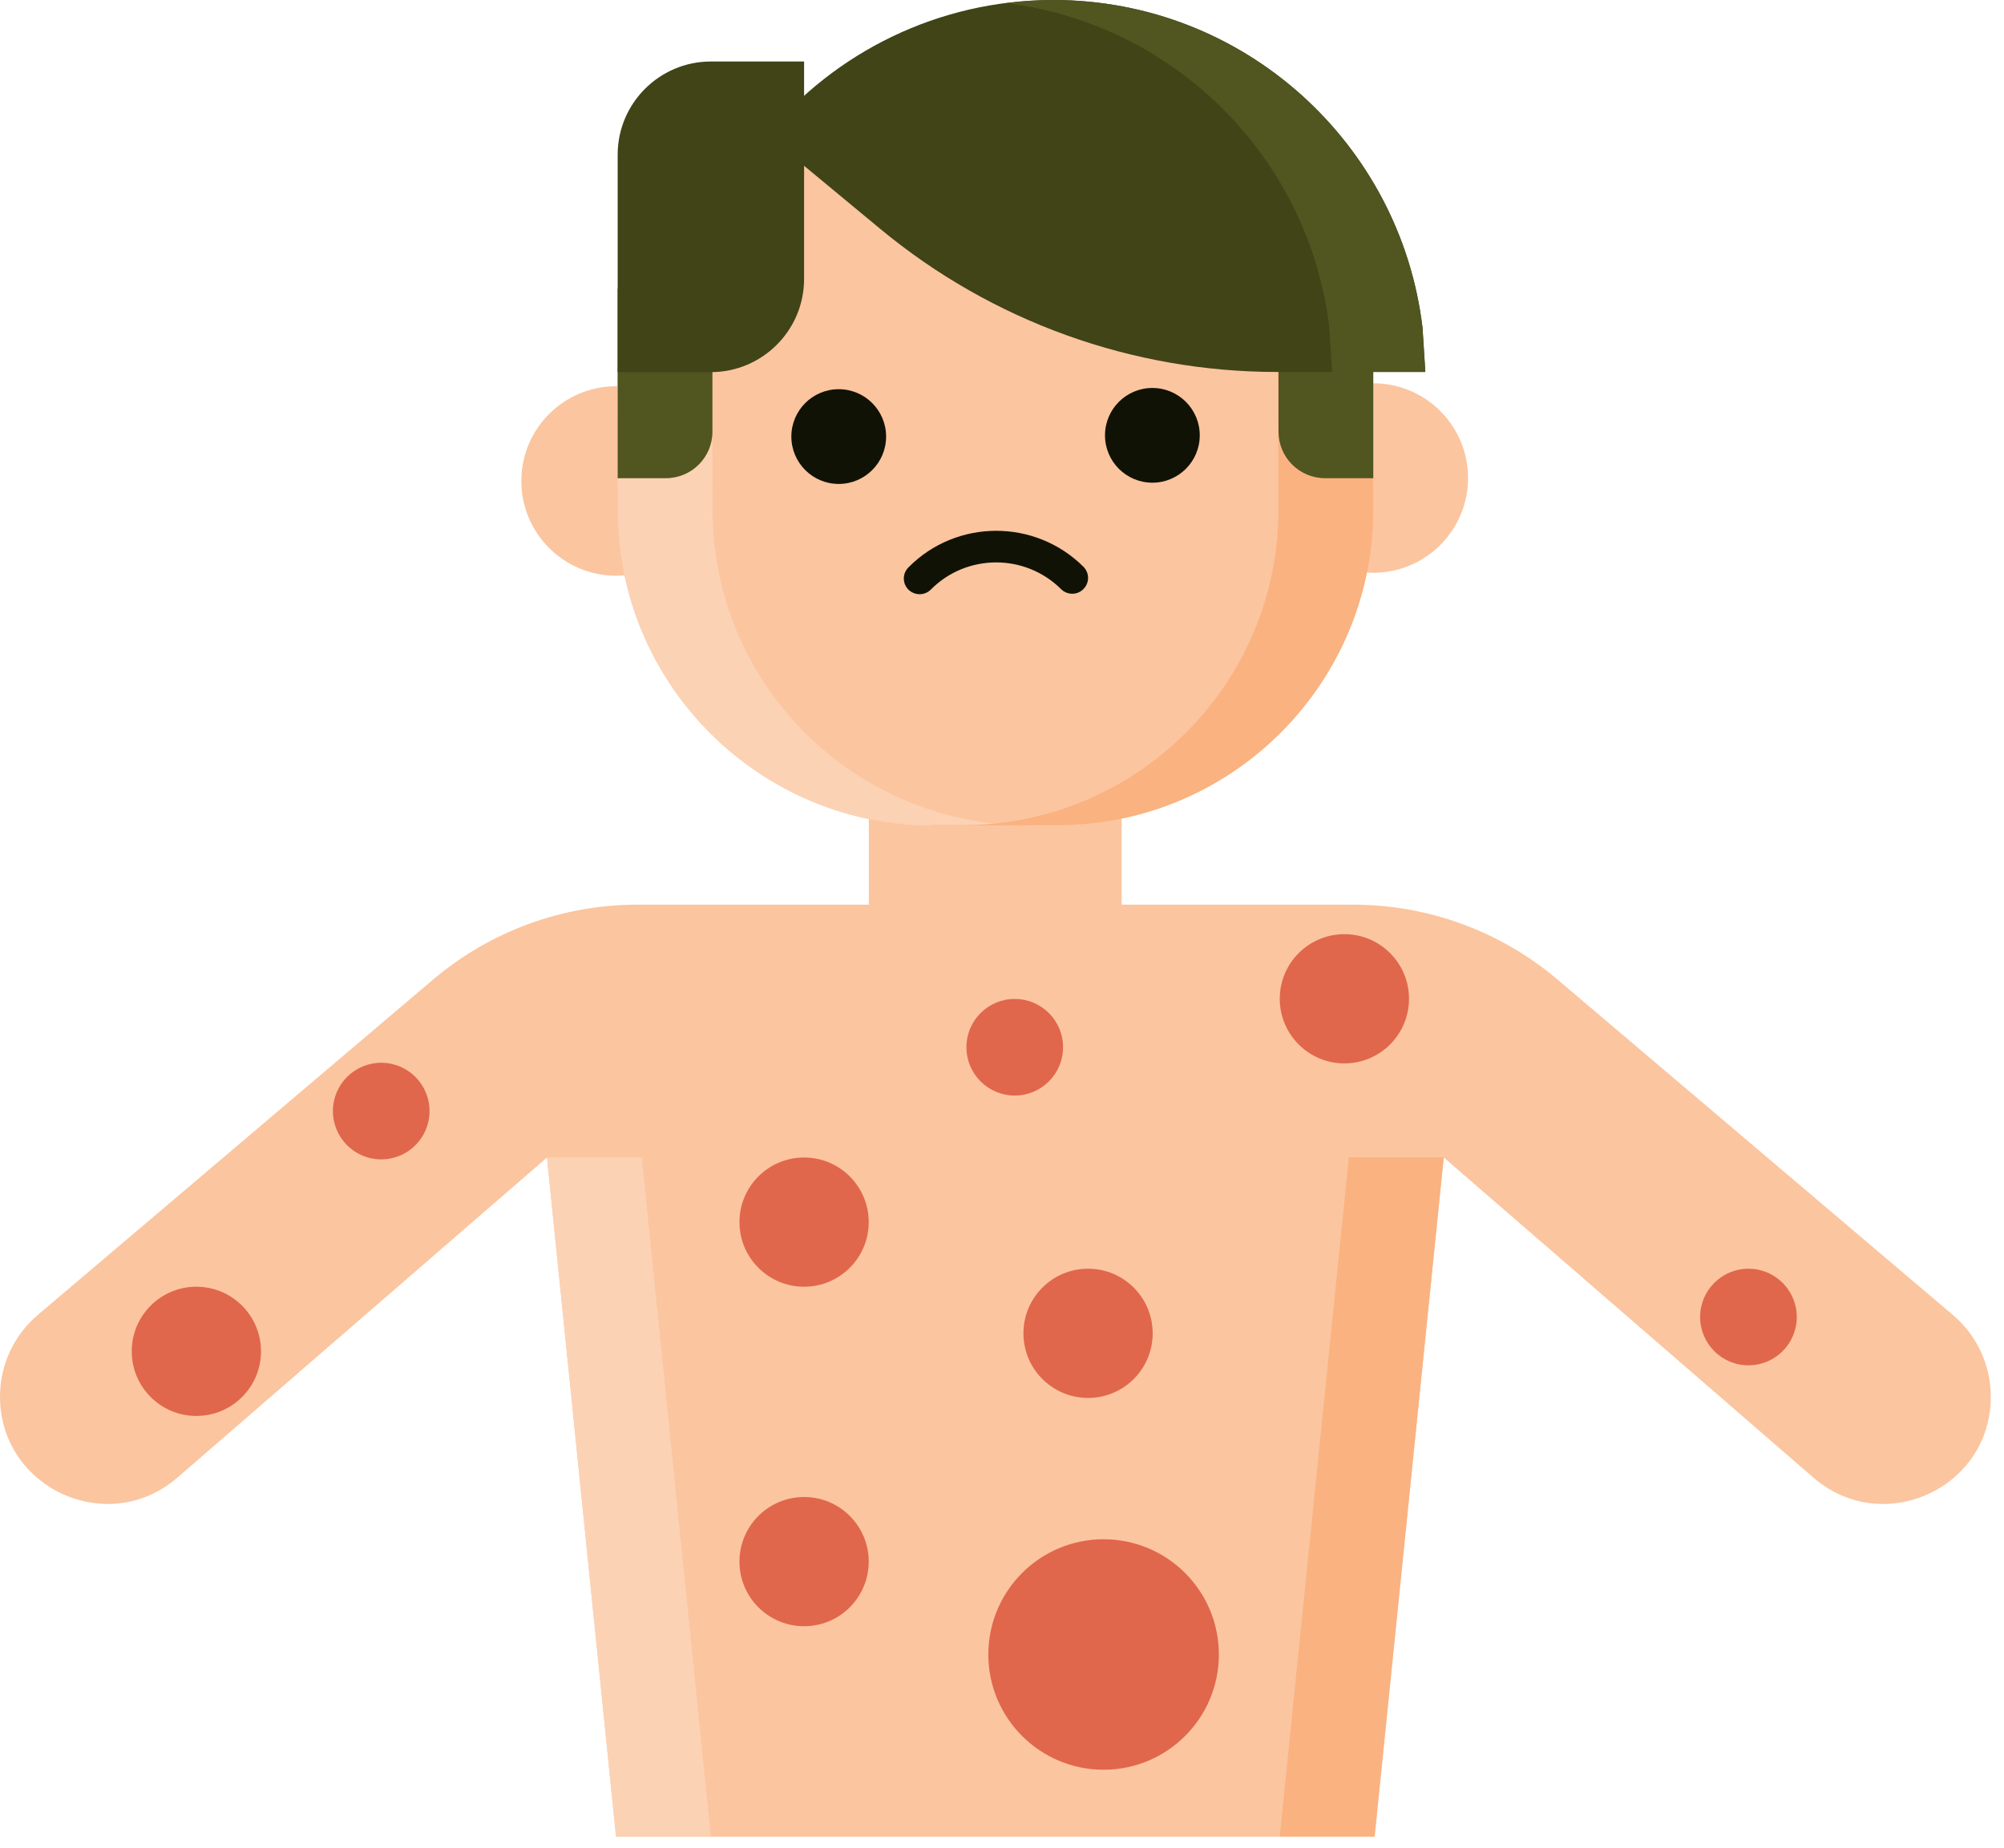
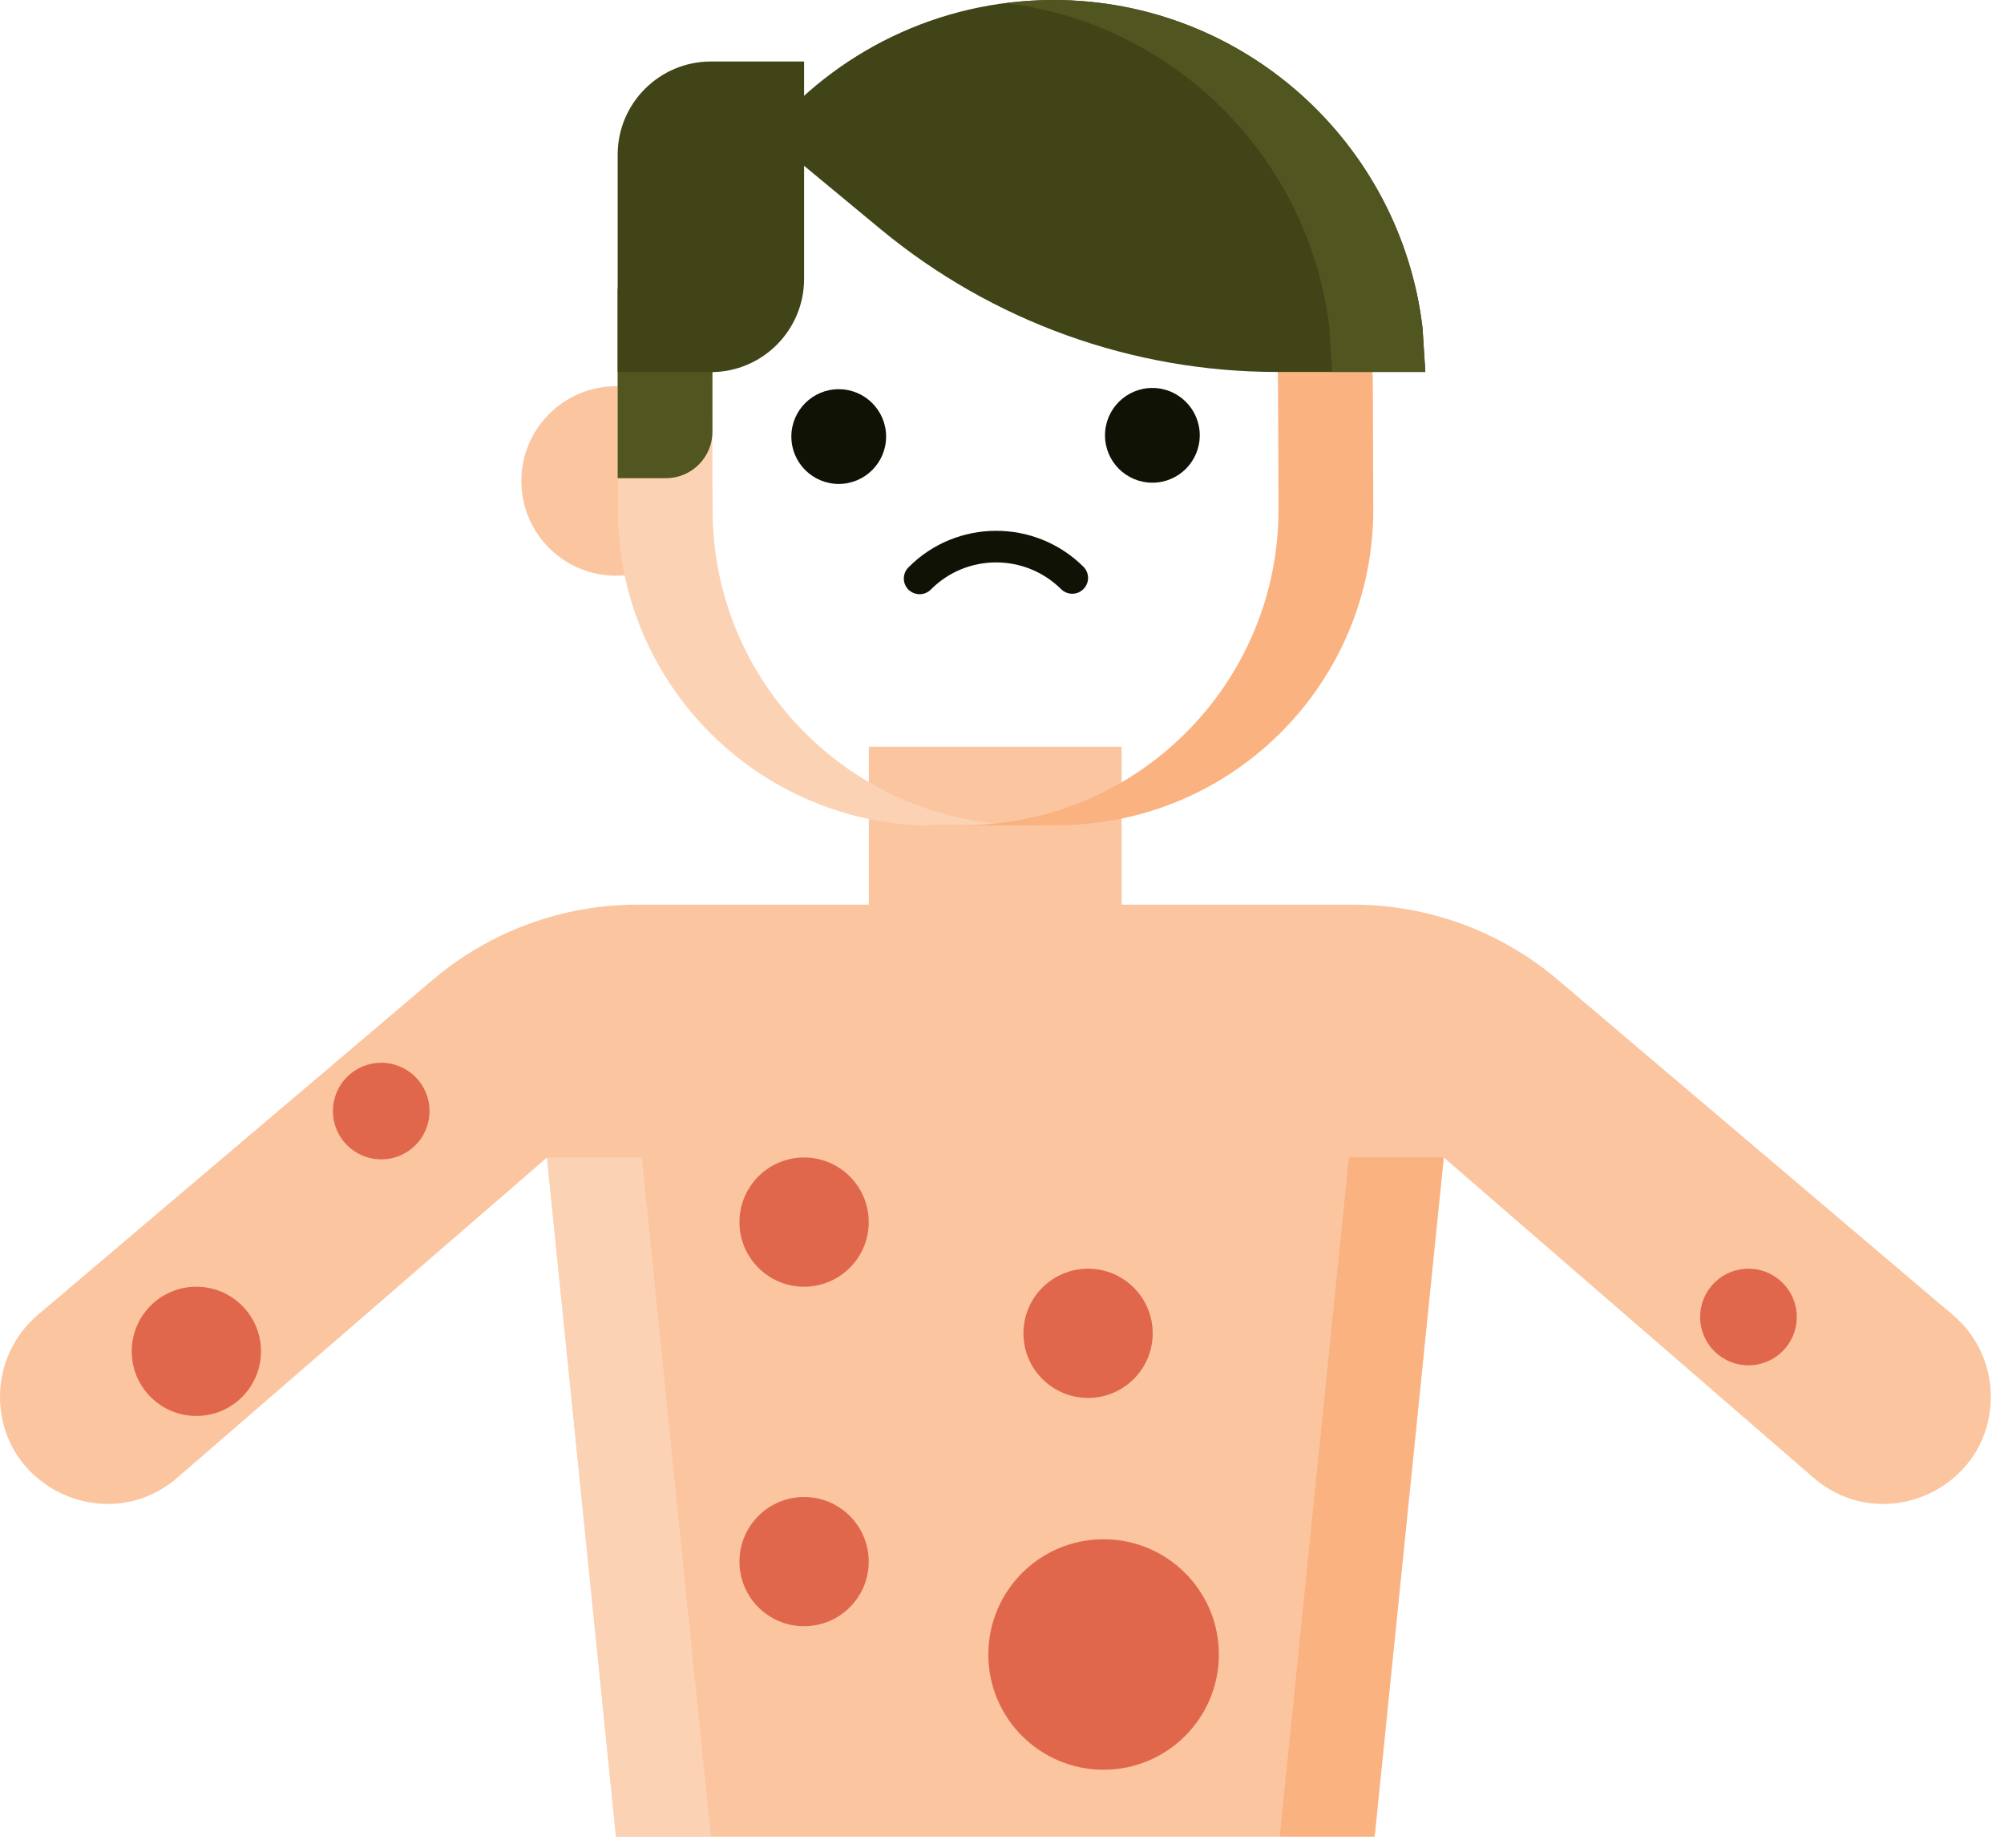
<svg xmlns="http://www.w3.org/2000/svg" width="129" height="119" viewBox="0 0 129 119" fill="none">
  <g clip-path="url(#clip0_526_885)">
-     <path d="M88.4 36.88C91.769 36.88 94.5 34.149 94.5 30.78C94.5 27.411 91.769 24.68 88.4 24.68C85.031 24.68 82.3 27.411 82.3 30.78C82.3 34.149 85.031 36.88 88.4 36.88Z" fill="#FBC59F" />
    <path d="M39.66 37.07C43.029 37.07 45.76 34.339 45.76 30.97C45.76 27.601 43.029 24.87 39.66 24.87C36.291 24.87 33.56 27.601 33.56 30.97C33.56 34.339 36.291 37.07 39.66 37.07Z" fill="#FBC59F" />
    <path d="M55.93 48.08H72.2V64.42C72.2 66.63 70.41 68.42 68.2 68.42H59.93C57.72 68.42 55.93 66.63 55.93 64.42V48.08Z" fill="#FBC59F" />
-     <path d="M67.938 4.517L59.988 4.549C48.754 4.594 39.684 13.737 39.73 24.97L39.761 32.91C39.807 44.144 48.95 53.214 60.183 53.168L68.133 53.136C79.366 53.091 88.436 43.948 88.391 32.715L88.359 24.775C88.314 13.542 79.171 4.472 67.938 4.517Z" fill="#FBC59F" />
    <path d="M45.87 32.9L45.84 24.96C45.8 13.73 54.87 4.59 66.1 4.55H68.44C68.28 4.54 68.12 4.52 67.95 4.52L60 4.55C48.77 4.6 39.7 13.73 39.74 24.96L39.77 32.9C39.81 44.14 48.96 53.21 60.19 53.16L65.8 53.14C54.79 52.92 45.91 43.97 45.87 32.9Z" fill="#FCD2B5" />
    <path d="M88.37 24.78C88.33 13.54 79.18 4.47 67.95 4.52L62.34 4.54C73.35 4.76 82.23 13.71 82.27 24.78L82.3 32.72C82.34 43.95 73.27 53.09 62.04 53.13H59.7C59.86 53.14 60.02 53.16 60.19 53.16L68.14 53.13C79.37 53.08 88.44 43.95 88.4 32.72L88.37 24.78Z" fill="#FAB280" />
    <path d="M53.99 31.16C55.674 31.16 57.04 29.794 57.04 28.11C57.04 26.425 55.674 25.06 53.99 25.06C52.306 25.06 50.94 26.425 50.94 28.11C50.94 29.794 52.306 31.16 53.99 31.16Z" fill="#111206" />
    <path d="M74.18 31.08C75.864 31.08 77.23 29.715 77.23 28.03C77.23 26.346 75.864 24.98 74.18 24.98C72.495 24.98 71.13 26.346 71.13 28.03C71.13 29.715 72.495 31.08 74.18 31.08Z" fill="#111206" />
    <path d="M59.2 38.26C58.94 38.26 58.68 38.16 58.48 37.97C58.08 37.57 58.08 36.93 58.48 36.53C61.57 33.41 66.62 33.39 69.74 36.49C70.14 36.89 70.14 37.53 69.74 37.93C69.35 38.33 68.7 38.33 68.3 37.93C65.98 35.63 62.22 35.64 59.92 37.96C59.72 38.16 59.46 38.26 59.2 38.26Z" fill="#111206" />
-     <path d="M88.4 30.79H85.3C83.64 30.79 82.3 29.45 82.3 27.79V18.59H88.4V30.79Z" fill="#51551F" />
    <path d="M39.76 18.59H45.86V27.79C45.86 29.45 44.52 30.79 42.86 30.79H39.76V18.59Z" fill="#51551F" />
    <path d="M125.7 84.66L100.27 63.08C96.59 59.96 91.93 58.25 87.11 58.25H41.03C36.21 58.25 31.55 59.96 27.87 63.08L2.44 84.66C0.89 85.97 0 87.9 0 89.92C0 95.83 6.95 99.01 11.42 95.14L35.21 74.53L39.66 118.26H88.49L92.94 74.53L116.73 95.14C121.2 99.01 128.15 95.84 128.15 89.93C128.15 87.9 127.26 85.98 125.71 84.67L125.7 84.66Z" fill="#FBC59F" />
    <path d="M35.21 74.52L39.65 118.25H45.76L41.31 74.52H35.21Z" fill="#FCD2B5" />
    <path d="M82.38 118.25H88.48L92.93 74.52H86.83L82.38 118.25Z" fill="#FAB280" />
    <path d="M45.76 3.96H51.76V17.96C51.76 21.27 49.07 23.96 45.76 23.96H39.76V9.96C39.76 6.65 42.45 3.96 45.76 3.96Z" fill="#404417" />
    <path d="M49.35 8.68C53.74 3.38 60.38 0 67.8 0C80.07 0 90.16 9.23 91.57 21.11L91.75 23.95H82.2C72.89 23.95 63.87 20.7 56.69 14.76L49.34 8.67L49.35 8.68Z" fill="#404417" />
    <path d="M64.77 0.2C65.76 0.08 66.77 0 67.8 0C80.07 0 90.16 9.23 91.57 21.11L91.75 23.95H85.75L85.57 21.11C84.28 10.2 75.66 1.55 64.77 0.2Z" fill="#51551F" />
    <path d="M70.04 90.01C72.337 90.01 74.2 88.147 74.2 85.85C74.2 83.552 72.337 81.69 70.04 81.69C67.742 81.69 65.88 83.552 65.88 85.85C65.88 88.147 67.742 90.01 70.04 90.01Z" fill="#E0674C" />
-     <path d="M86.54 68.47C88.837 68.47 90.7 66.608 90.7 64.31C90.7 62.013 88.837 60.15 86.54 60.15C84.242 60.15 82.38 62.013 82.38 64.31C82.38 66.608 84.242 68.47 86.54 68.47Z" fill="#E0674C" />
    <path d="M71.04 113.95C75.138 113.95 78.46 110.628 78.46 106.53C78.46 102.432 75.138 99.11 71.04 99.11C66.942 99.11 63.62 102.432 63.62 106.53C63.62 110.628 66.942 113.95 71.04 113.95Z" fill="#E0674C" />
    <path d="M51.76 82.85C54.058 82.85 55.92 80.987 55.92 78.69C55.92 76.392 54.058 74.53 51.76 74.53C49.463 74.53 47.6 76.392 47.6 78.69C47.6 80.987 49.463 82.85 51.76 82.85Z" fill="#E0674C" />
    <path d="M12.64 91.17C14.938 91.17 16.8 89.308 16.8 87.01C16.8 84.713 14.938 82.85 12.64 82.85C10.342 82.85 8.48 84.713 8.48 87.01C8.48 89.308 10.342 91.17 12.64 91.17Z" fill="#E0674C" />
-     <path d="M65.32 70.54C67.038 70.54 68.43 69.148 68.43 67.43C68.43 65.712 67.038 64.32 65.32 64.32C63.602 64.32 62.21 65.712 62.21 67.43C62.21 69.148 63.602 70.54 65.32 70.54Z" fill="#E0674C" />
    <path d="M24.54 74.65C26.258 74.65 27.65 73.258 27.65 71.54C27.65 69.822 26.258 68.43 24.54 68.43C22.822 68.43 21.43 69.822 21.43 71.54C21.43 73.258 22.822 74.65 24.54 74.65Z" fill="#E0674C" />
    <path d="M112.55 87.91C114.268 87.91 115.66 86.518 115.66 84.8C115.66 83.082 114.268 81.69 112.55 81.69C110.832 81.69 109.44 83.082 109.44 84.8C109.44 86.518 110.832 87.91 112.55 87.91Z" fill="#E0674C" />
    <path d="M51.76 104.71C54.058 104.71 55.92 102.848 55.92 100.55C55.92 98.252 54.058 96.39 51.76 96.39C49.463 96.39 47.6 98.252 47.6 100.55C47.6 102.848 49.463 104.71 51.76 104.71Z" fill="#E0674C" />
  </g>
  <defs>
    <clipPath id="clip0_526_885">
      <rect width="128.14" height="118.25" fill="white" />
    </clipPath>
  </defs>
</svg>